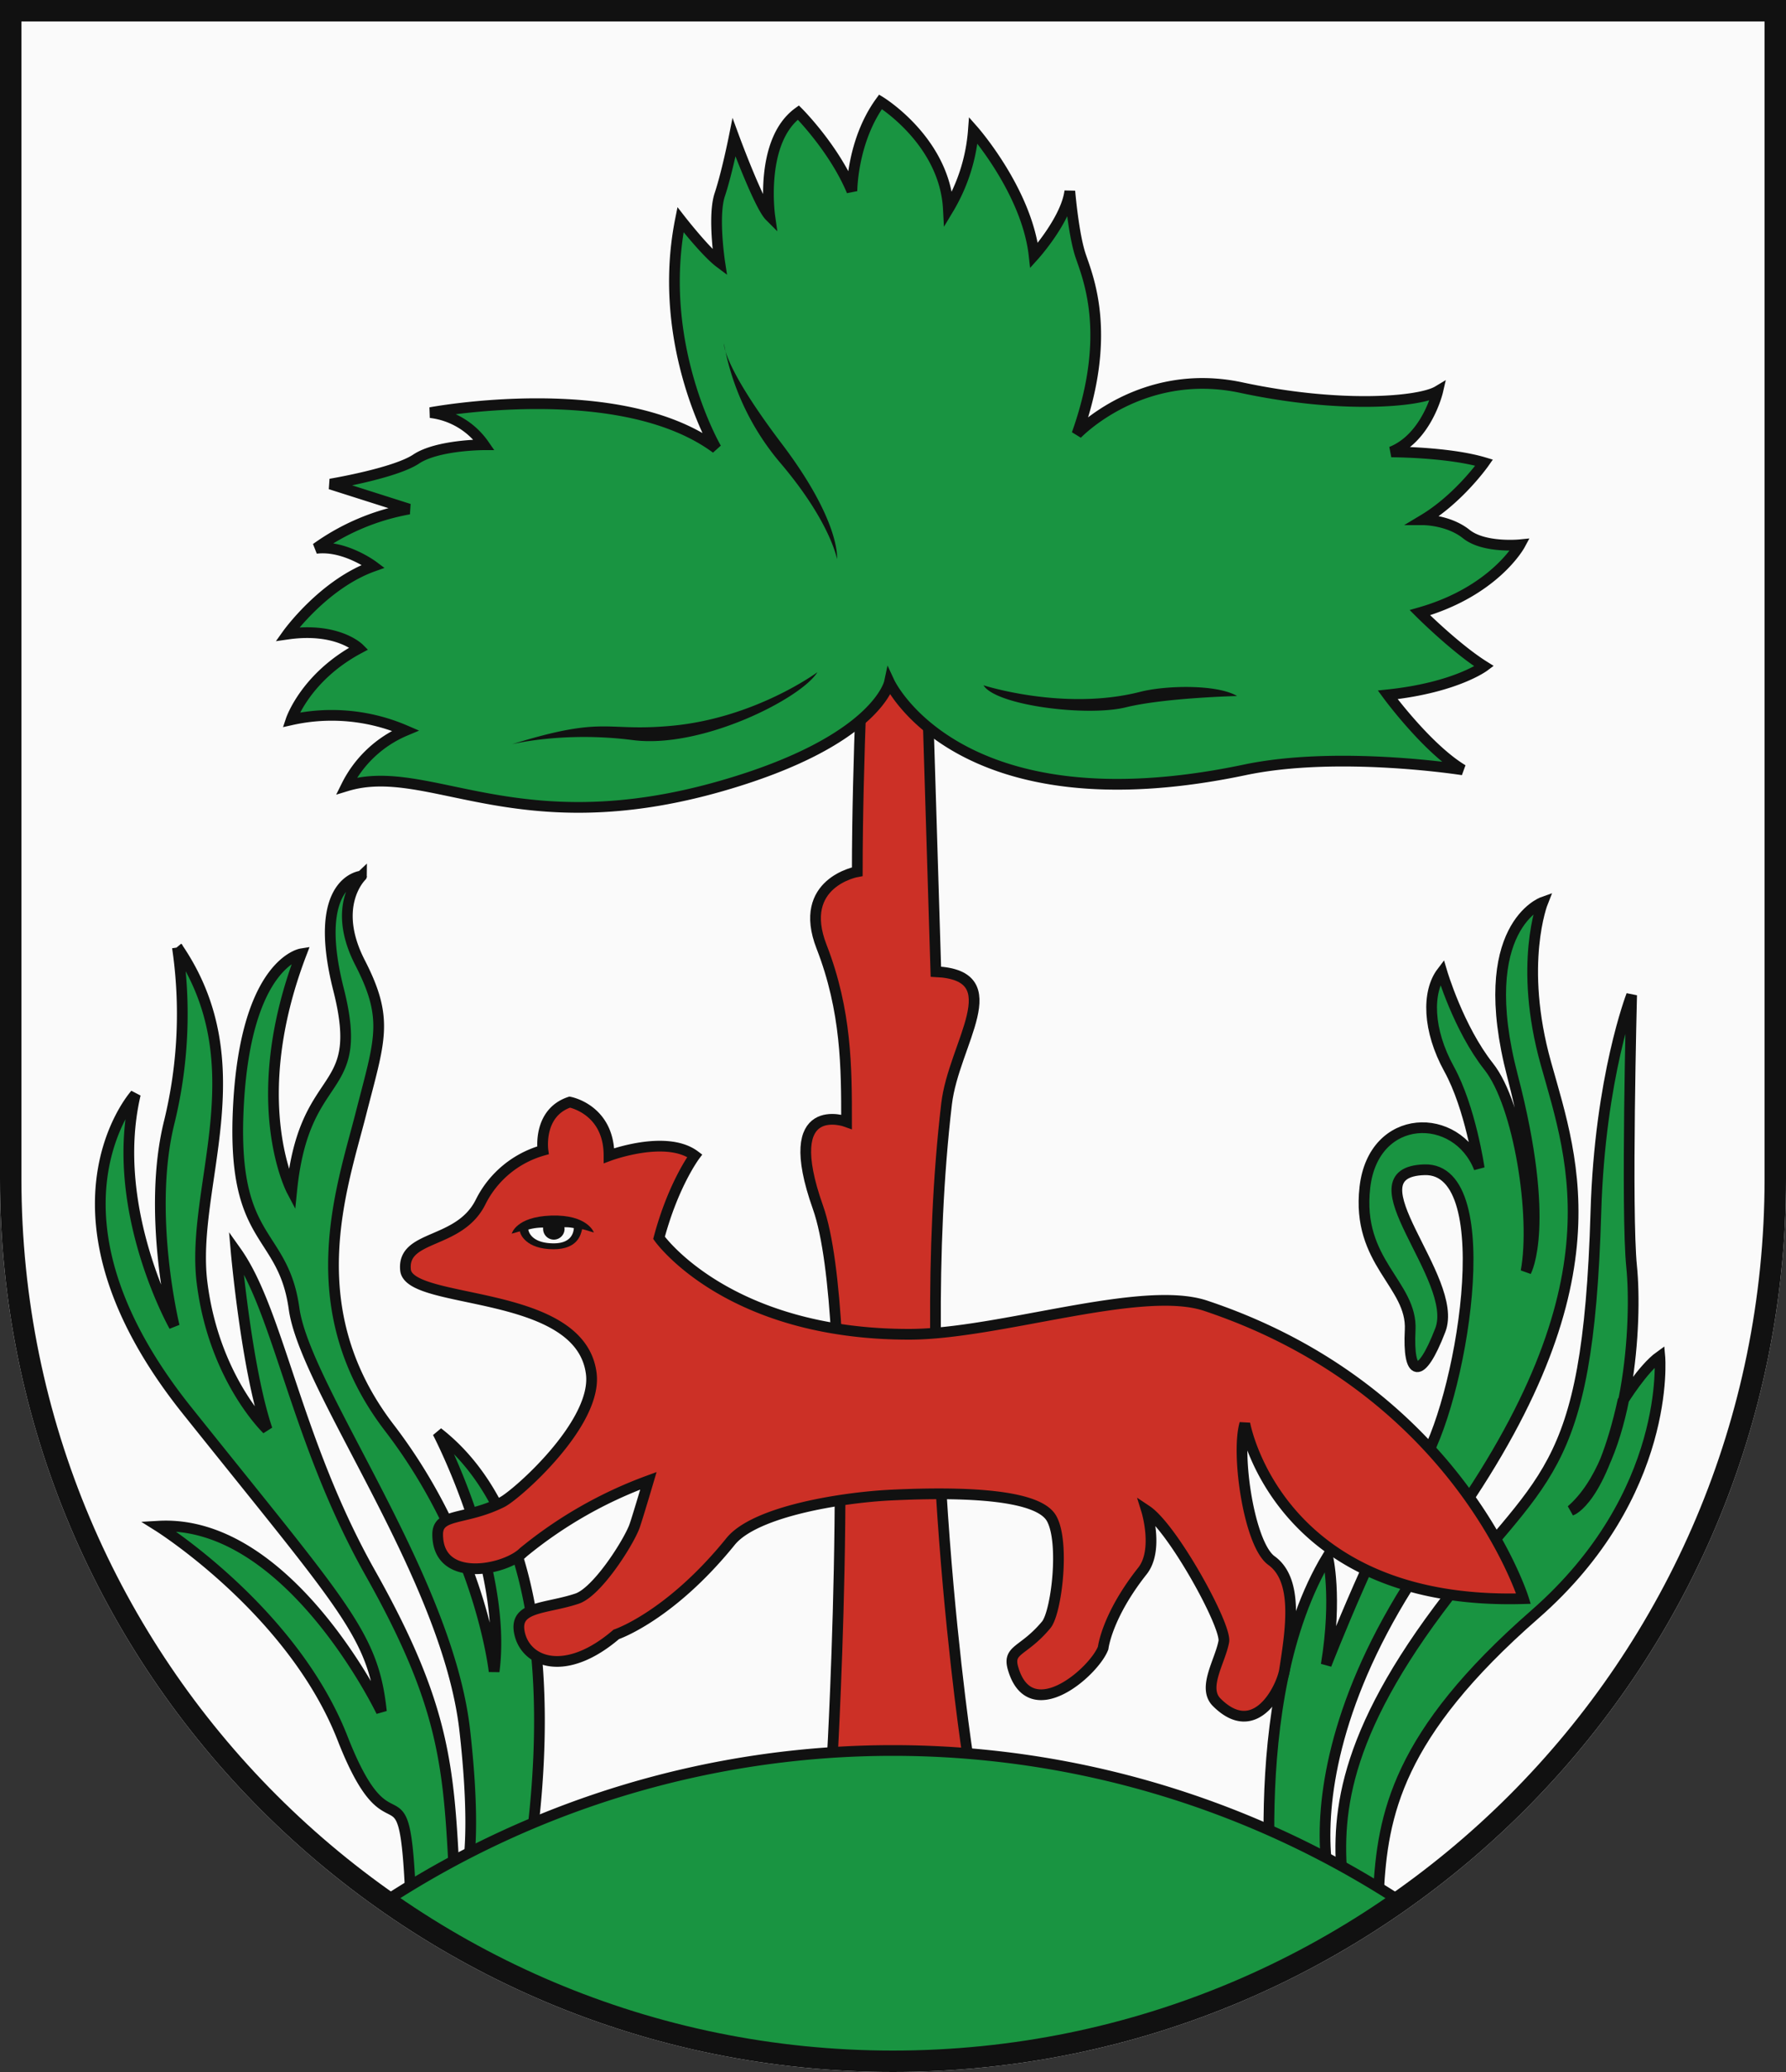
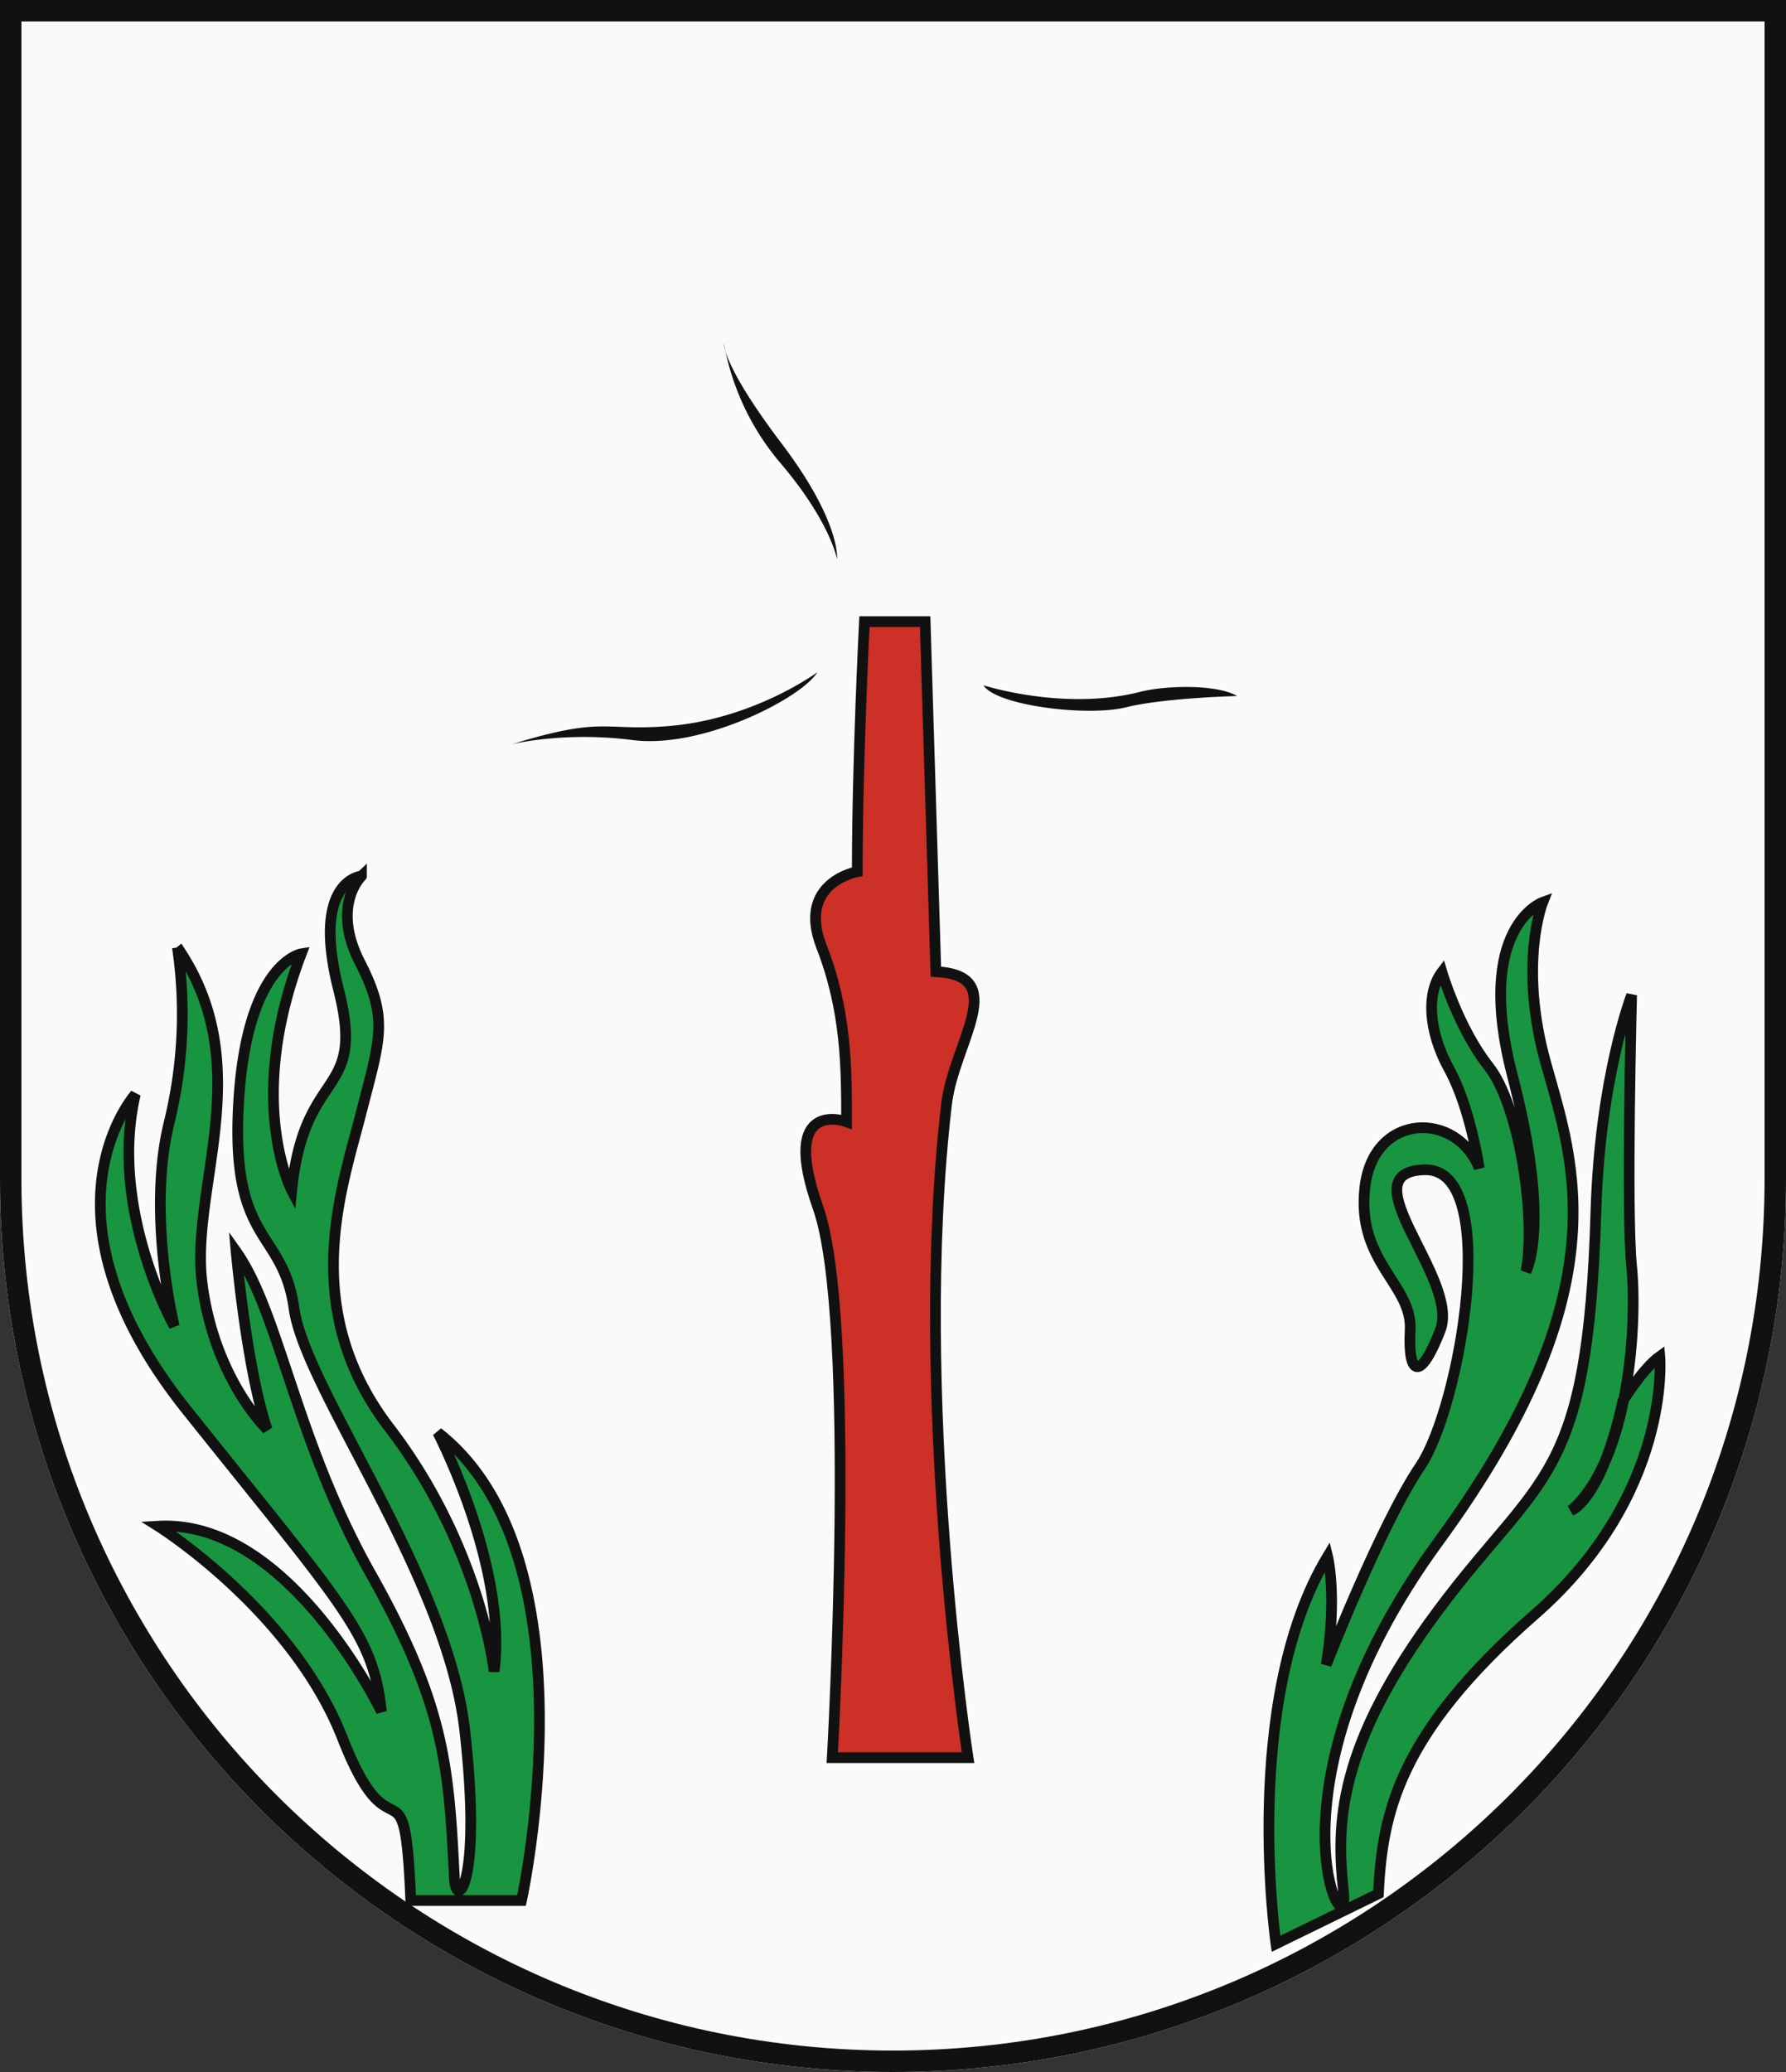
<svg xmlns="http://www.w3.org/2000/svg" width="500" height="580" viewBox="0 0 500 580">
  <rect x="0" y="0" width="500" height="580" fill="#333333" stroke="none" />
  <title>Coat of Arms of Borský Mikuláš</title>
  <path id="field" d="M0,0V330C0,468.07,111.93,580,250,580S500,468.07,500,330V0Z" fill="#fafafa" />
  <g id="coa" stroke="#111" stroke-width="3">
    <path d="M357.22,544.11S347.33,476,371.67,435.67c0,0,2.77,11.16-.39,30.33,0,0,15.28-39.22,26.39-55.67s22.89-83.55,1.11-82.89,10,30.45,4.44,44.89-9.11,12.89-8.44,0-15.11-18.89-12.67-40,25.78-21.33,32-5.33c0,0-2.44-16.89-8.44-27.78s-6.23-21.55-2-27.11c0,0,4.66,15.78,13.11,26.45s13.33,41.77,10.44,57.33c0,0,7.11-12.89-3.78-54.67s8.45-48.66,8.45-48.66-6.89,17.33.89,45.11,21.33,63.55-30,133.77-24.67,116.45-26.67,98-2-40.44,26.67-78.88,41.77-35.52,44-111.34c1.11-37.78,10-60.66,10-60.66s-1.56,60.66,0,76-.45,54-16.89,68.22c0,0,8.28-2.7,14.44-30.61,0,0,5.59-9.09,10.34-12.5,0,0,3.5,38.58-35,72.25s-42.67,56-43.78,78.19Z" fill="#199441" />
    <path d="M146,532s21.17-96.33-23.44-131c0,0,19.61,37.5,15.77,66.89,0,0-3.77-34.89-29.33-68.22s-13.33-66.89-8-87.78,8-26.45-.22-42.45.44-24.22.44-24.22S87,246.33,94.78,277s-9.56,21.11-13.11,56.22c0,0-13.11-24.89,2.66-66.22,0,0-15.33,2.44-17.55,42s12.44,34.89,15.55,57.33,42.89,74.89,47.78,118-2.44,50.45-2.89,41.56c-1.57-31.55-2.66-48.45-23.55-85.56s-25.56-73.11-37.56-90c0,0,2.89,32.67,8.67,49.78,0,0-14.89-14.22-18.22-41.11s15.77-60.67-6.89-93.78a127.68,127.68,0,0,1-2.23,48.67c-6.44,25.55,1.34,57.33,1.34,57.33s-18.45-32.66-10.89-64.89c0,0-29.78,33.11,14.44,88.45s52.17,62.72,54.45,84.33c0,0-25.89-54-62.45-51.89,0,0,37.56,23.56,51.56,59.34s17.33,3,19.11,45.44Z" fill="#199441" />
    <path d="M242,174s-2,39-2,70c0,0-17,3-10,21s7,34,7,49c0,0-19-7-8,24s4,154,4,154h38s-15.6-101.41-6-183c2-17,18-36-3-37l-3-98Z" fill="#cc3026" />
-     <path d="M321,422.83s3.44,11.11-1.17,16.92c-10,12.63-11,21.56-11,21.56-2.5,6.61-20.38,22.32-25.21,5.74-1.61-5.52,2.88-4.54,9.28-12.23,2.86-3.44,5.26-23.22,1.46-29.82s-23.83-7.5-44.83-6.5c-13.57.65-38.11,4.49-45,13-17,21-32,26-32,26-14,12-25,8-27,0s7-7,16-10c5.53-1.84,14-15,16-20,.6-1.5,4-13,4-13a120.67,120.67,0,0,0-35,20c-5,5-24,9-24-5,0-6.08,7.7-3.85,18-9,4-2,26.76-22,25-36-3-24-51-19-52-29s15-7,21-19A28,28,0,0,1,152,322s-1.5-10.5,7.5-13.5c0,0,11,2,11,15,0,0,16-6,24,0,0,0-6,8-10,23,0,0,19,27,70,27,25,0,65-14,83-8,70.8,23.6,89,82,89,82-69,2-78-49-78-49-2.5,8.5,1.18,33.82,7.44,38.33,7.48,5.39,5.57,18.66,3.67,30.67-.75,4.74-8,20-19,9-4.06-4.07,1-11.49,2-17C343.39,455.1,328.33,427.72,321,422.83Z" fill="#cc3026" />
-     <path d="M166.26,345s-1.73-5.08-12-4.73c-9.82.33-11,5.05-11,5.05,1-.23,1.39-.43,2.31-.63,0,.66,1.58,5,9.4,5,6.75,0,7.63-4.07,8-5.62C164.13,344.3,164.93,344.65,166.26,345Z" fill="#111" stroke="none" />
-     <path d="M158,343.54a2.24,2.24,0,0,1,.05.46,3,3,0,0,1-6,0,2.1,2.1,0,0,1,0-.37,14.62,14.62,0,0,0-4.15.56c.36,1.87,2.33,3.85,7.13,3.85,4.43,0,5.51-2.43,5.62-4.26A10.35,10.35,0,0,0,158,343.54Z" fill="#fafafa" stroke="none" />
-     <path d="M249,191s-3.5,16.5-47,29c-57.45,16.51-82-7-105,0a32.47,32.47,0,0,1,16.5-15.5,52.09,52.09,0,0,0-32-3s4-12,19-20c0,0-6-6-20-4,0,0,10-14,24-19,0,0-8-6-16-5a63.8,63.8,0,0,1,26-11l-22-7s18-3,24-7,19-4,19-4a21.26,21.26,0,0,0-15-9s53-10,80,10c0,0-17-29-10-64,0,0,7,9,11,12,0,0-2-13,0-19s4-16,4-16,7,19,10,22c0,0-3-21,8-29,0,0,10,10,15,22,0,0,0-14,8-25,0,0,18,11,19,30a50.13,50.13,0,0,0,7-22s15,17,17,35c0,0,9-10,10-18,0,0,1,12,3,18s9,22-1,50c0,0,18-19,46-13s50,4,55,1c0,0-3,13-13,17,0,0,16,0,26,3,0,0-7,10-17,16,0,0,7,0,12,4s15,3,15,3-7,13-28,19c0,0,10,10,18,15,0,0-8,6-27,8,0,0,11,15,21,21,0,0-34.83-5.5-61,0C268.25,232.37,249,191,249,191Z" fill="#199441" />
-     <path d="M108,532.16a247.19,247.19,0,0,0,283.92,0,260.08,260.08,0,0,0-283.92,0Z" fill="#199441" />
    <path d="M218.83,124.17c16.67,22,15.5,32.33,15.5,32.33s-1.83-10.33-15.66-26.67a71.18,71.18,0,0,1-16-33.66S202.17,102.17,218.83,124.17ZM315.17,198c10.83-2.67,31.16-3.17,31.16-3.17-5.66-3.33-20-3-27.16-1.16-21.34,5.44-43.84-1.84-43.84-1.84C278.83,197.5,304.33,200.67,315.17,198Zm-86.34-9.83S211.5,201,188,203.17c-19,1.75-18.33-3-44.67,5.16,0,0,14.5-3.66,33.84-1.16S224.33,195.5,228.83,188.17Z" fill="#111" stroke="none" />
  </g>
  <path id="border" d="M497,330V3H3V330C3,466.414,113.586,577,250,577S497,466.414,497,330Z" fill="none" stroke="#111" stroke-width="6" />
</svg>